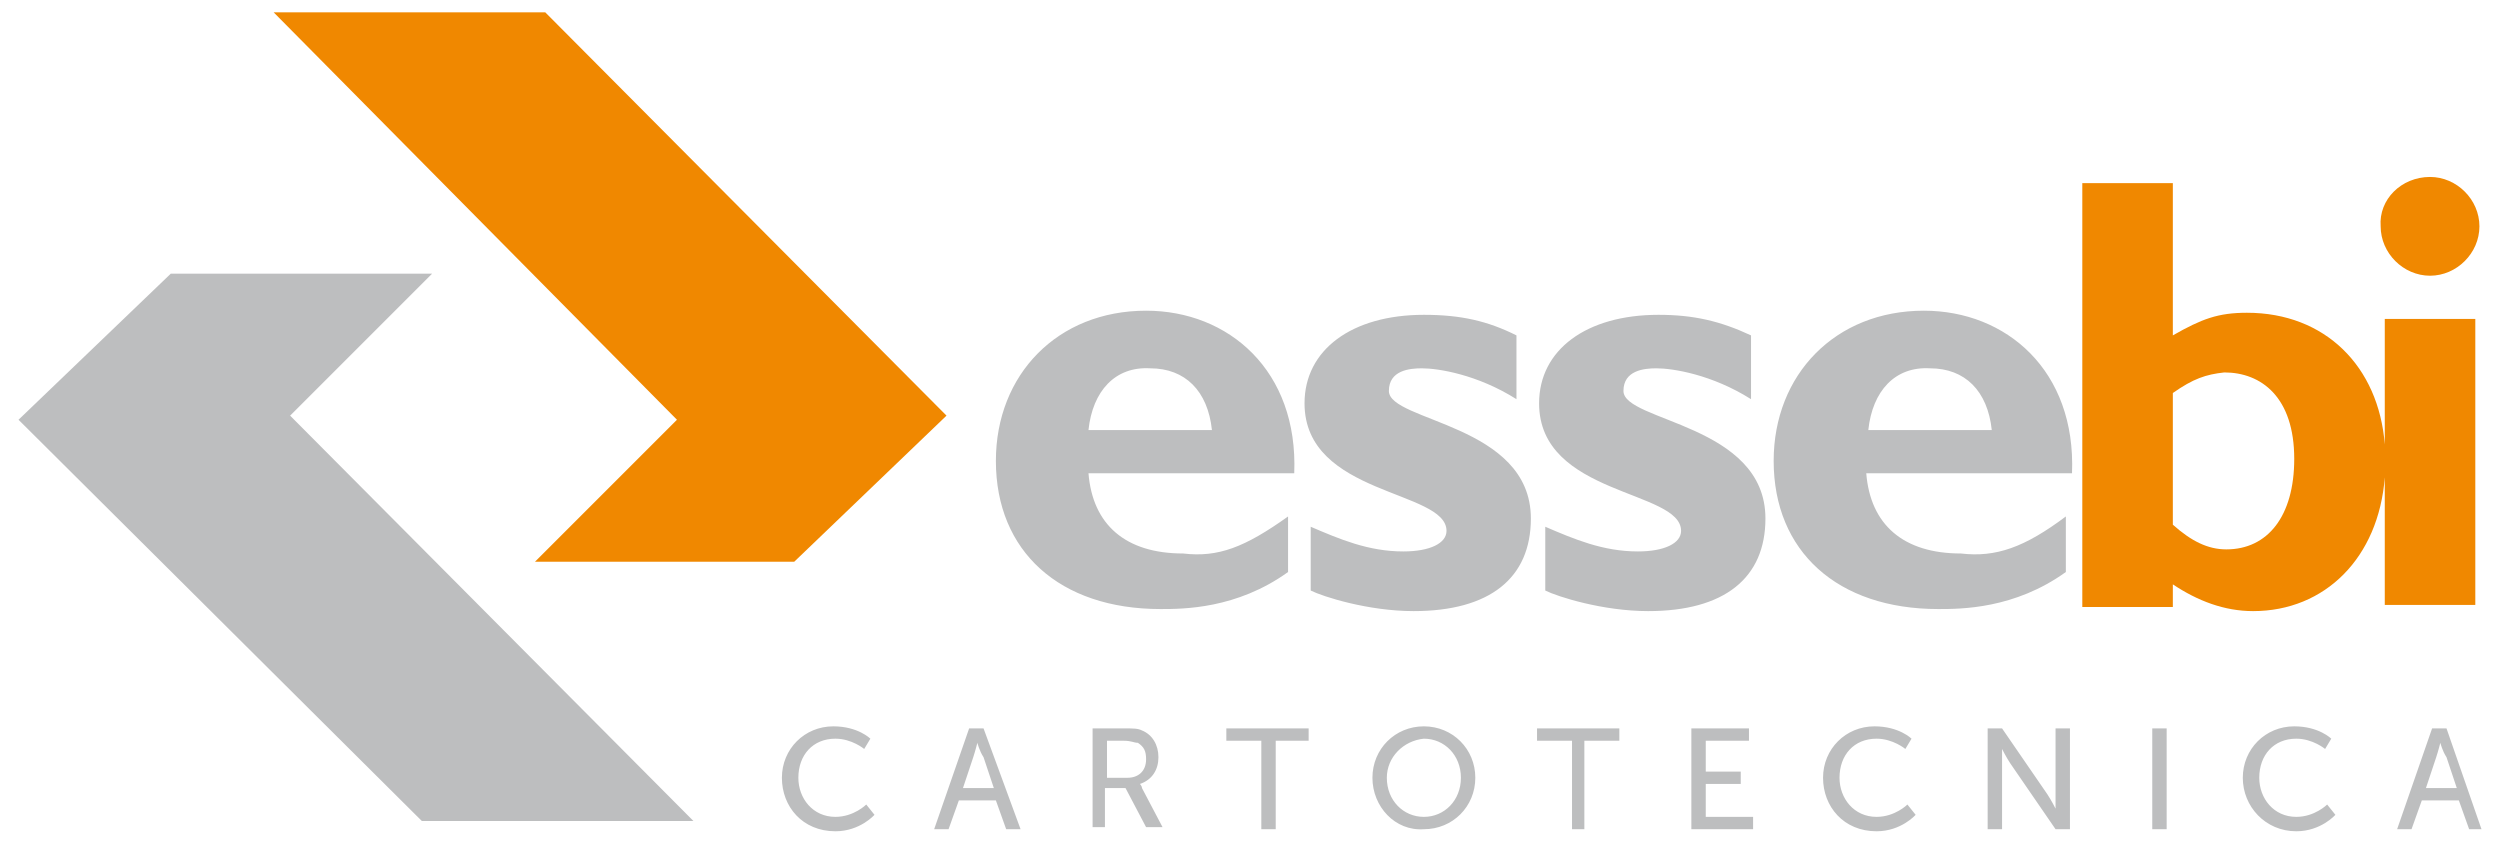
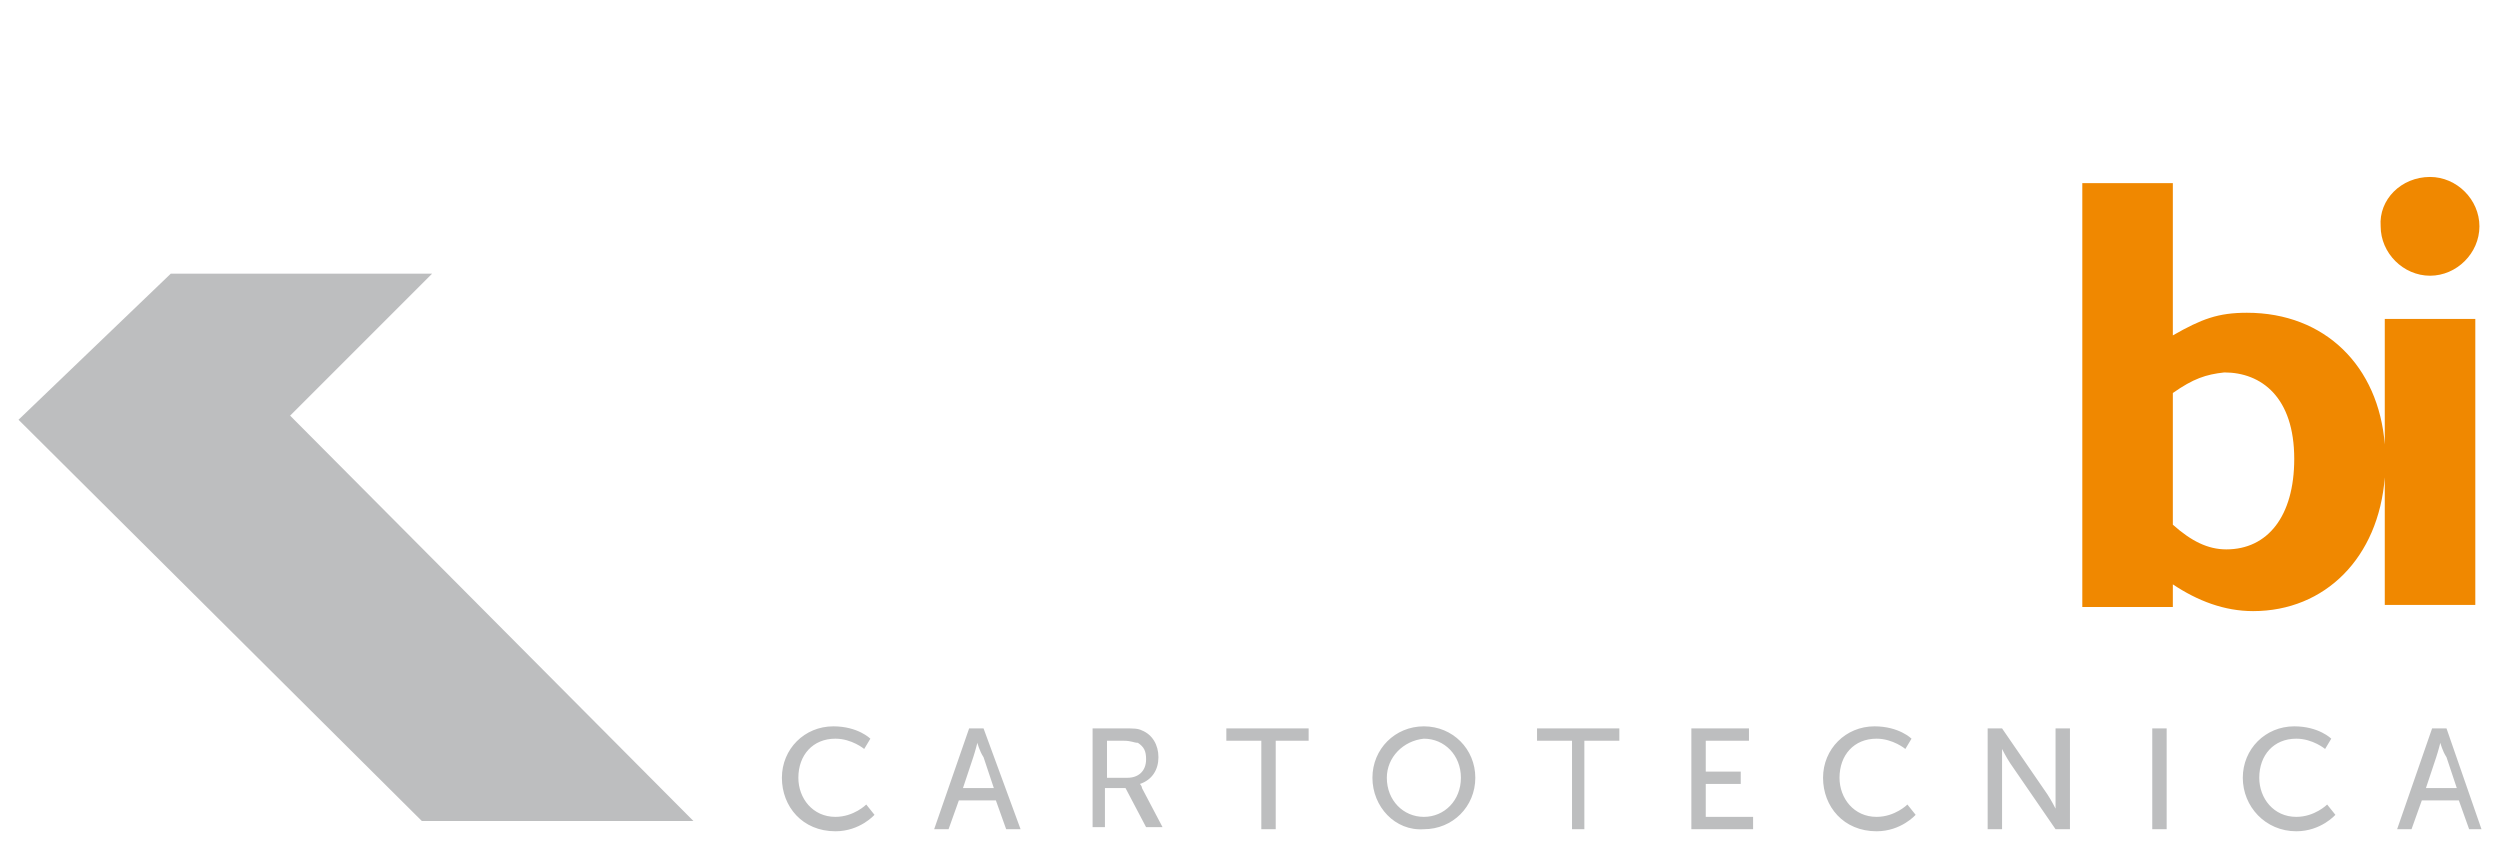
<svg xmlns="http://www.w3.org/2000/svg" version="1.1" id="Livello_1" x="0px" y="0px" viewBox="0 0 121.5 41" style="enable-background:new 0 0 121.5 41;" xml:space="preserve">
  <style type="text/css">
	.st0{fill-rule:evenodd;clip-rule:evenodd;fill:#F08800;}
	.st1{fill-rule:evenodd;clip-rule:evenodd;fill:#BDBEBF;}
</style>
  <g>
    <path class="st0" d="M118.1,8.6c1.3,0,2.4,1.1,2.4,2.4c0,1.3-1.1,2.4-2.4,2.4c-1.3,0-2.4-1.1-2.4-2.4   C115.6,9.7,116.7,8.6,118.1,8.6 M105.6,19.1v6.4c0.9,0.8,1.7,1.2,2.6,1.2c2,0,3.3-1.6,3.3-4.4c0-3-1.6-4.2-3.4-4.2   C107.2,18.2,106.6,18.4,105.6,19.1z M105.6,8.9v7.4c1.4-0.8,2.2-1.1,3.6-1.1c3.8,0,6.4,2.6,6.7,6.4v-6.1h4.4v13.9h-4.4v-6.2   c-0.3,3.9-2.9,6.5-6.4,6.5c-1.4,0-2.7-0.5-3.9-1.3v1.1h-4.4V8.9H105.6z" />
-     <path class="st1" d="M90.8,20.9h6c-0.2-1.9-1.3-3-3-3C92.1,17.8,91,19,90.8,20.9 M100.4,25.1v2.7c-2.5,1.8-5.1,1.8-6.2,1.8   c-4.9,0-8-2.8-8-7.2c0-4.2,3-7.3,7.3-7.3c4,0,7.4,2.9,7.2,7.9h-10c0.2,2.5,1.8,3.9,4.6,3.9C97,27.1,98.4,26.6,100.4,25.1z    M85.1,16.3v3.1c-1.9-1.2-3.8-1.5-4.6-1.5c-0.6,0-1.6,0.1-1.6,1.1c0,1.5,6.9,1.6,6.9,6.2c0,2.9-2,4.5-5.7,4.5c-2.2,0-4.4-0.7-5-1   v-3.1c1.4,0.6,2.8,1.2,4.5,1.2c1.3,0,2.1-0.4,2.1-1c0-2-6.9-1.7-6.9-6.2c0-2.6,2.3-4.3,5.8-4.3C82.3,15.3,83.6,15.6,85.1,16.3z    M73.7,16.3v3.1c-1.9-1.2-3.8-1.5-4.6-1.5c-0.6,0-1.6,0.1-1.6,1.1c0,1.5,6.9,1.6,6.9,6.2c0,2.9-2,4.5-5.7,4.5c-2.2,0-4.4-0.7-5-1   v-3.1c1.4,0.6,2.8,1.2,4.5,1.2c1.3,0,2.1-0.4,2.1-1c0-2-6.9-1.7-6.9-6.2c0-2.6,2.3-4.3,5.8-4.3C71,15.3,72.3,15.6,73.7,16.3z    M52.9,20.9h6c-0.2-1.9-1.3-3-3-3C54.2,17.8,53.1,19,52.9,20.9z M62.6,25.1v2.7c-2.5,1.8-5.1,1.8-6.2,1.8c-4.9,0-8-2.8-8-7.2   c0-4.2,3-7.3,7.3-7.3c4,0,7.4,2.9,7.2,7.9h-10c0.2,2.5,1.8,3.9,4.6,3.9C59.2,27.1,60.5,26.6,62.6,25.1z" />
    <path class="st1" d="M118.6,36.1L118.6,36.1c0,0-0.1,0.4-0.2,0.7l-0.5,1.5h1.5l-0.5-1.5C118.7,36.5,118.6,36.1,118.6,36.1    M120,40.3l-0.5-1.4h-1.8l-0.5,1.4h-0.7l1.7-4.9h0.7l1.7,4.9H120z M109,37.8c0-1.4,1.1-2.5,2.5-2.5c1.2,0,1.8,0.6,1.8,0.6l-0.3,0.5   c0,0-0.6-0.5-1.4-0.5c-1.1,0-1.8,0.8-1.8,1.9c0,1,0.7,1.9,1.8,1.9c0.9,0,1.5-0.6,1.5-0.6l0.4,0.5c0,0-0.7,0.8-1.9,0.8   C110.1,40.4,109,39.2,109,37.8z M104.6,40.3v-4.9h0.7v4.9H104.6z M96.6,40.3v-4.9h0.7l2.2,3.2c0.2,0.3,0.4,0.7,0.4,0.7h0   c0,0,0-0.4,0-0.7v-3.2h0.7v4.9h-0.7l-2.2-3.2c-0.2-0.3-0.4-0.7-0.4-0.7h0c0,0,0,0.4,0,0.7v3.2H96.6z M88.6,37.8   c0-1.4,1.1-2.5,2.5-2.5c1.2,0,1.8,0.6,1.8,0.6l-0.3,0.5c0,0-0.6-0.5-1.4-0.5c-1.1,0-1.8,0.8-1.8,1.9c0,1,0.7,1.9,1.8,1.9   c0.9,0,1.5-0.6,1.5-0.6l0.4,0.5c0,0-0.7,0.8-1.9,0.8C89.6,40.4,88.6,39.2,88.6,37.8z M82.2,40.3v-4.9h2.8V36h-2.1v1.5h1.7v0.6h-1.7   v1.6h2.3v0.6H82.2z M76.4,40.3V36h-1.7v-0.6h4V36h-1.7v4.3H76.4z M67.4,37.8c0,1.1,0.8,1.9,1.8,1.9c1,0,1.8-0.8,1.8-1.9   c0-1.1-0.8-1.9-1.8-1.9C68.2,36,67.4,36.8,67.4,37.8z M66.7,37.8c0-1.4,1.1-2.5,2.5-2.5c1.4,0,2.5,1.1,2.5,2.5   c0,1.4-1.1,2.5-2.5,2.5C67.8,40.4,66.7,39.2,66.7,37.8z M61.3,40.3V36h-1.7v-0.6h4V36H62v4.3H61.3z M53.8,37.8h1   c0.5,0,0.9-0.3,0.9-0.9c0-0.4-0.1-0.6-0.4-0.8C55.1,36.1,55,36,54.6,36h-0.8V37.8z M53.1,40.3v-4.9h1.5c0.5,0,0.7,0,0.9,0.1   c0.5,0.2,0.8,0.7,0.8,1.3c0,0.6-0.3,1.1-0.9,1.3v0c0,0,0.1,0.1,0.1,0.2l1,1.9h-0.8l-1-1.9h-1v1.9H53.1z M47.5,36.1L47.5,36.1   c0,0-0.1,0.4-0.2,0.7l-0.5,1.5h1.5l-0.5-1.5C47.6,36.5,47.5,36.1,47.5,36.1z M48.9,40.3l-0.5-1.4h-1.8l-0.5,1.4h-0.7l1.7-4.9h0.7   l1.8,4.9H48.9z M38,37.8c0-1.4,1.1-2.5,2.5-2.5c1.2,0,1.8,0.6,1.8,0.6l-0.3,0.5c0,0-0.6-0.5-1.4-0.5c-1.1,0-1.8,0.8-1.8,1.9   c0,1,0.7,1.9,1.8,1.9c0.9,0,1.5-0.6,1.5-0.6l0.4,0.5c0,0-0.7,0.8-1.9,0.8C39,40.4,38,39.2,38,37.8z" />
-     <polyline class="st0" points="13.3,0.6 26.5,0.6 46,20.2 38.6,27.3 26,27.3 32.9,20.4  " />
    <polyline class="st1" points="33.7,39.9 20.5,39.9 0.9,20.4 8.3,13.3 21,13.3 14.1,20.2  " />
  </g>
</svg>